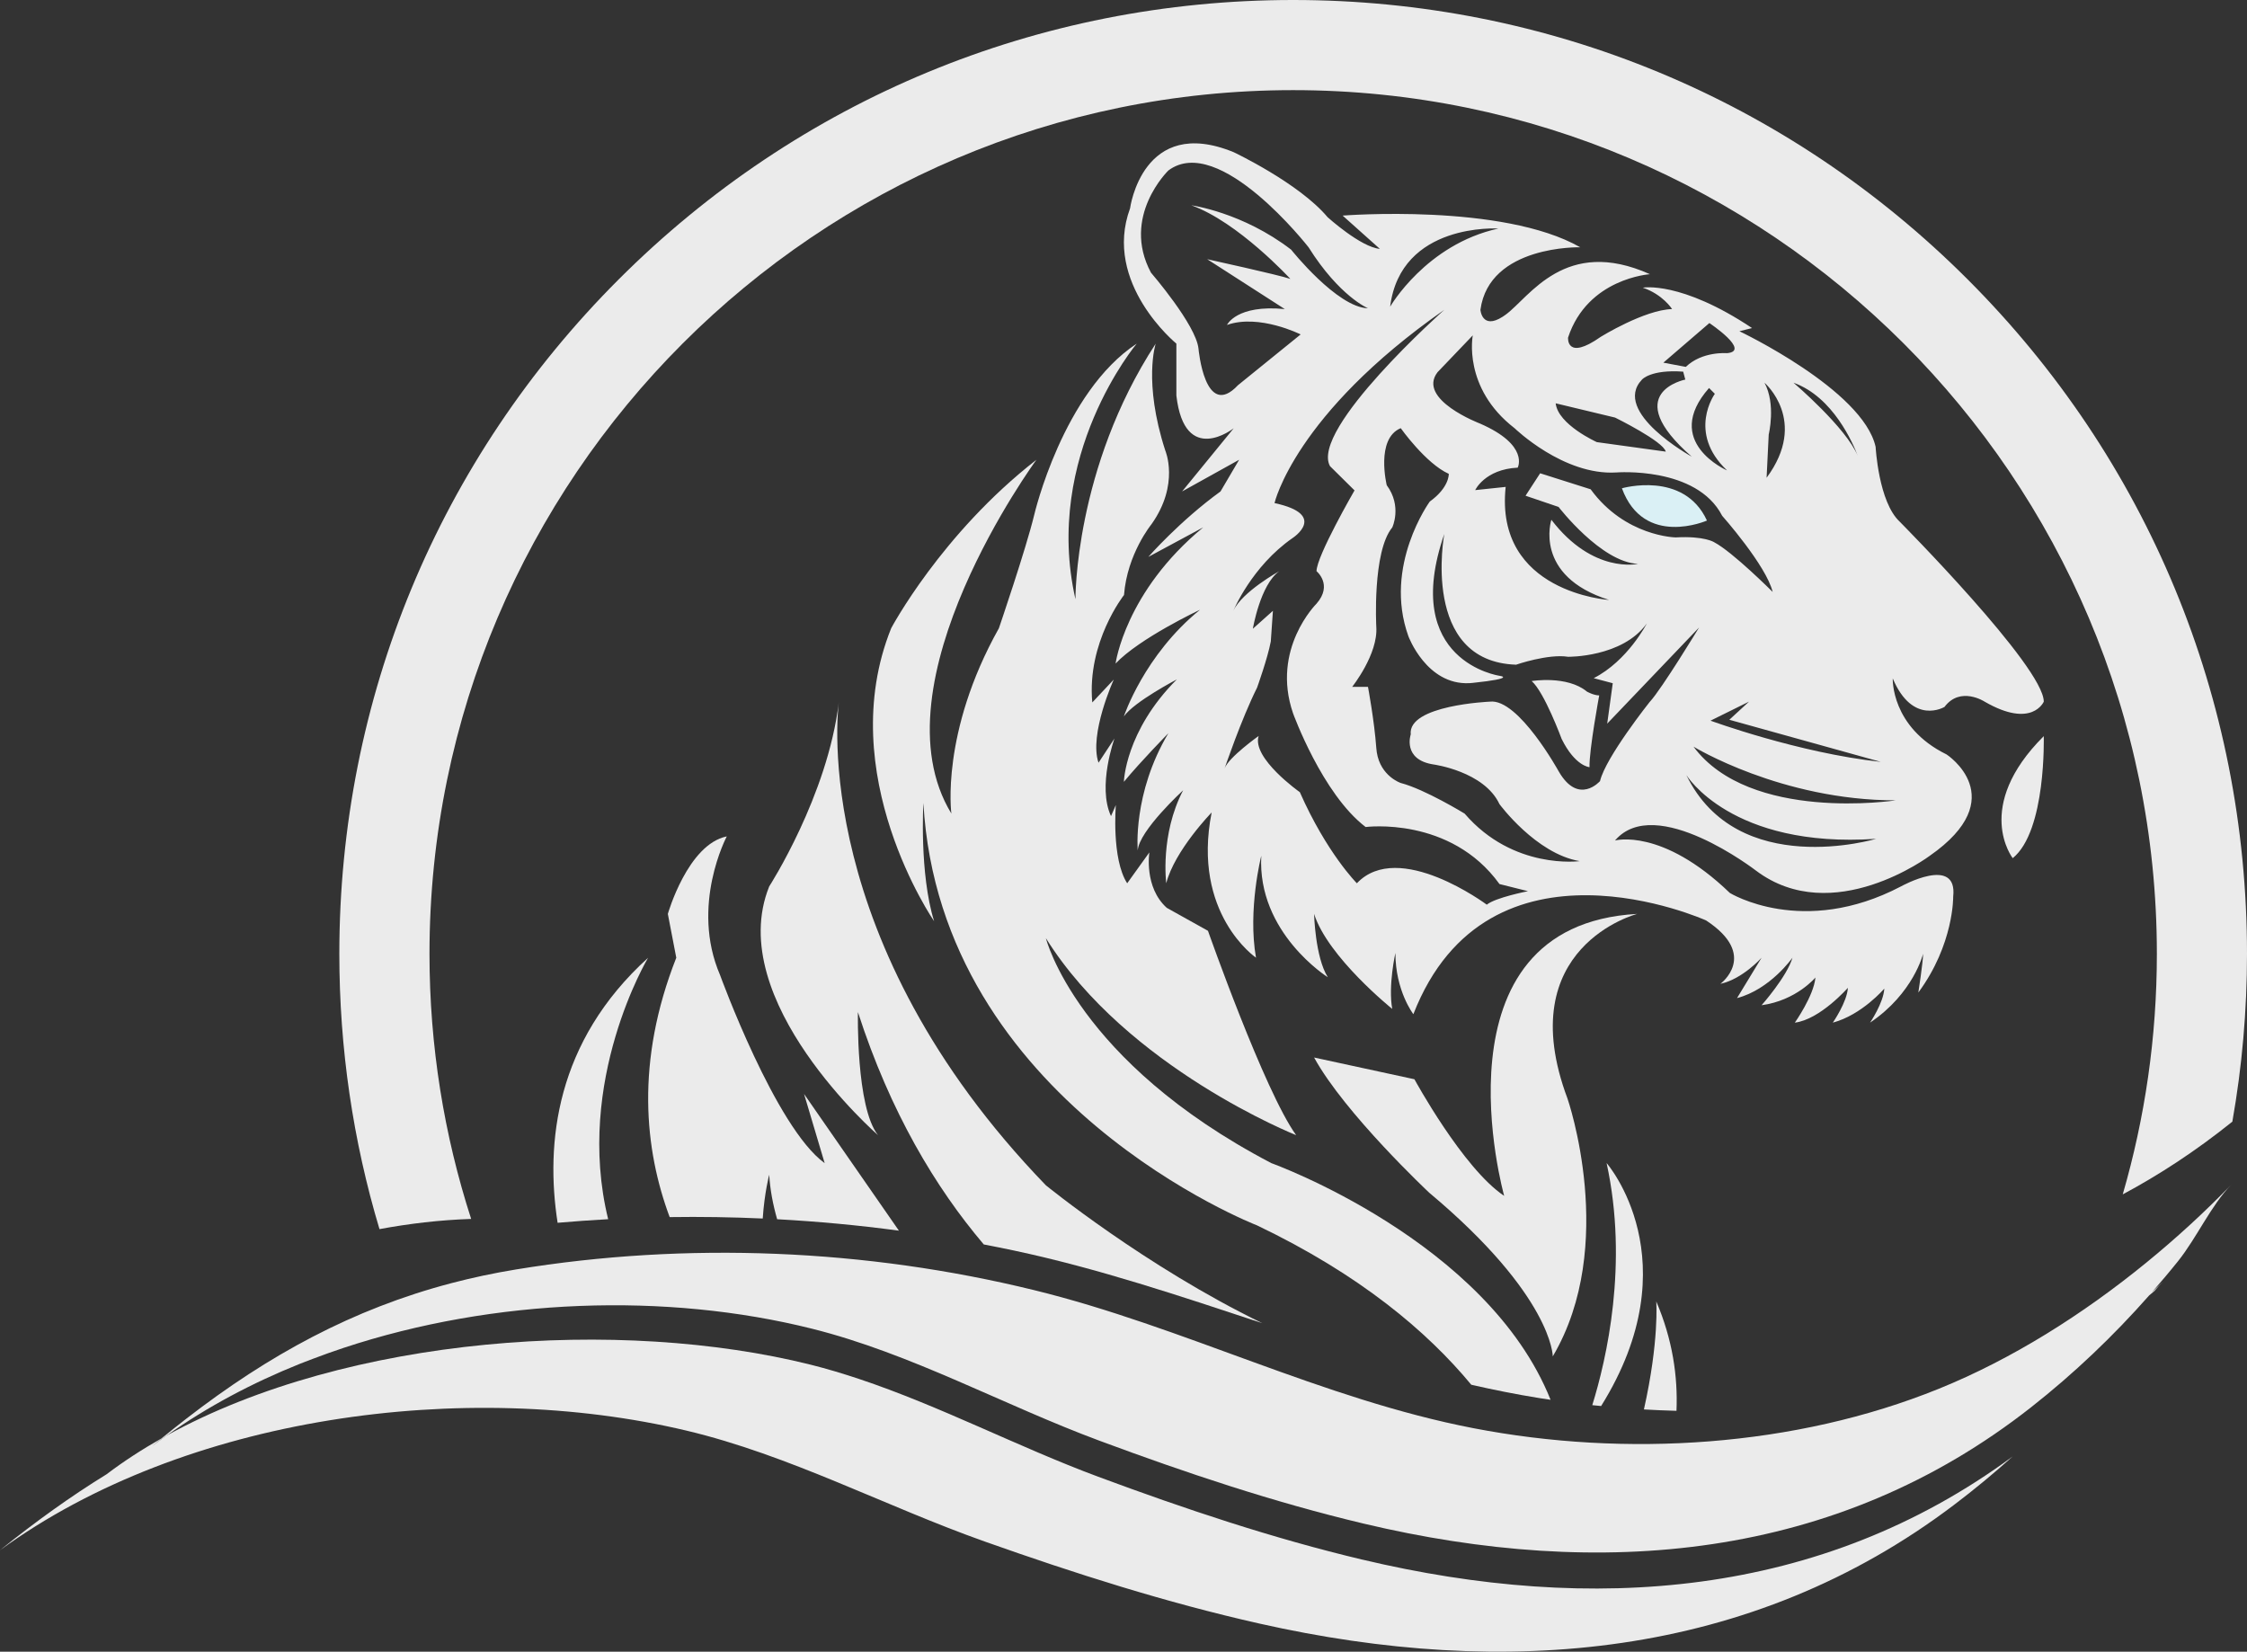
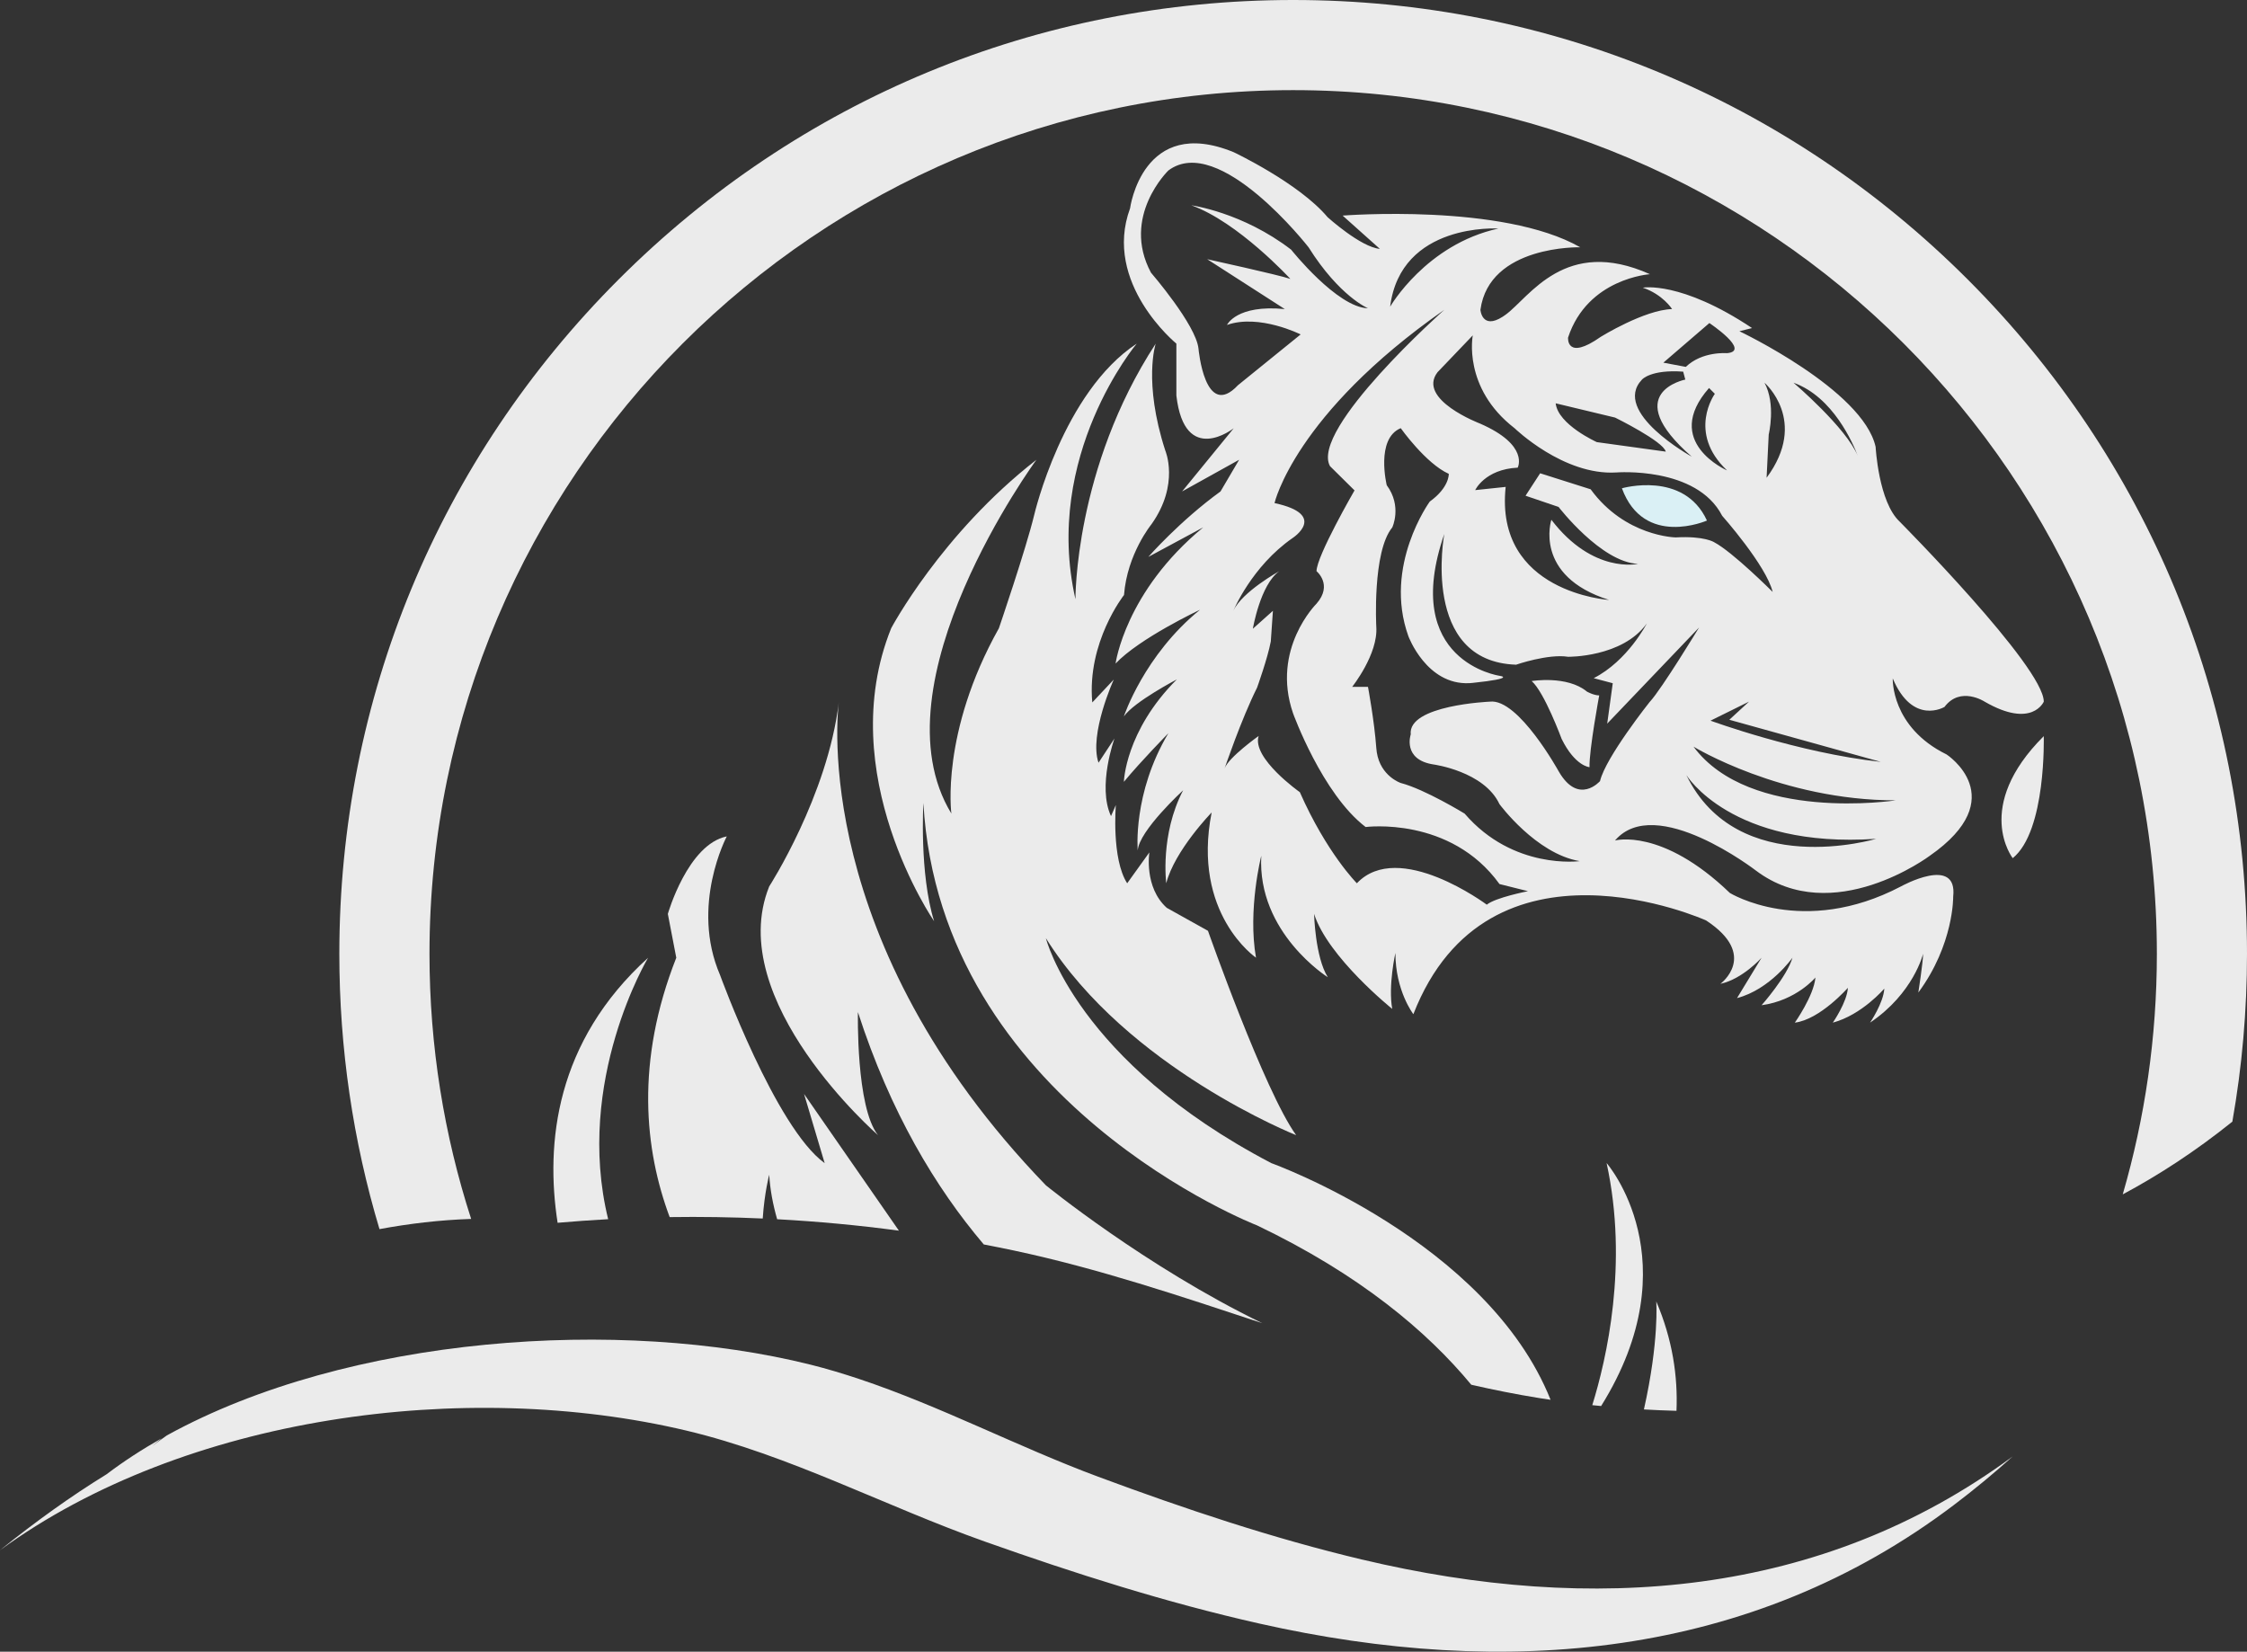
<svg xmlns="http://www.w3.org/2000/svg" id="Layer_1" data-name="Layer 1" viewBox="0 0 995.66 731.88">
  <rect x="0" y="0" width="995.66" height="731.88" fill="#333333" stroke="none" />
  <defs>
    <style>
      .cls-1 {
        fill: none;
      }

      .cls-2 {
        fill: #ebebeb;
      }

      .cls-3 {
        fill: #daf0f5;
      }
    </style>
  </defs>
  <path class="cls-2" d="M905.6,326.19s1.2,41.99-13.75,54.06c0,0-17.74-22.66,13.75-54.06Z" />
  <g>
    <g>
      <g>
        <path class="cls-2" d="M841.75,231.12c-9.36-8.66-10.65-33.11-10.65-33.11-5.62-25.27-60.36-51.24-60.36-51.24l5.61-1.4c-31.58-21.06-48.43-17.9-48.43-17.9,8.92,3,12.99,9.48,12.99,9.48-12.28.35-31.58,12.28-31.58,12.28-15.44,10.88-14.51.35-14.51.35,8.65-26.32,36.27-28.08,36.27-28.08-37.55-16.85-53.34,10.18-63.87,17.9-.47.34-.92.66-1.35.93-9.23,5.93-9.88-3.04-9.88-3.04,3.86-28.78,44.22-27.72,44.22-27.72-34.39-19.65-105.28-14.04-105.28-14.04l16.49,14.74c-8.42-.7-23.16-14.04-23.16-14.04-12.64-15.09-41.6-28.79-41.6-28.79-40.44-16.59-45.92,24.88-45.92,24.88-12.22,33.18,20.52,59.94,20.52,59.94v23.01c3.63,31.62,25.4,14.51,25.4,14.51l-22.86,27.98,25.27-14.04-8.25,14.04c-18.08,13.1-31.99,29.01-31.99,29.01l24.33-13.1c-34.63,28.54-38.84,60.36-38.84,60.36,10.55-11.22,37.43-23.86,37.43-23.86-24.8,20.12-33.75,47.26-33.75,47.26,4.62-6.55,23.46-16.38,23.46-16.38-22.93,22.93-23.46,45.39-23.46,45.39,7.54-9.16,19.71-21.53,19.71-21.53-15.91,26.67-13.57,51.94-13.57,51.94.52-8.72,20.12-26.67,20.12-26.67-10.29,19.65-7.49,41.18-7.49,41.18,3.74-14.51,20.12-31.35,20.12-31.35-8.89,44.92,19.65,64.34,19.65,64.34-3.74-21.29,2.34-45.15,2.34-45.15-1.87,34.16,29.48,53.81,29.48,53.81-5.62-8.89-6.08-28.07-6.08-28.07,6.08,19.18,34.63,42.11,34.63,42.11-1.87-10.29,1.4-24.8,1.4-24.8,0,16.85,7.96,27.14,7.96,27.14,33.22-85.16,129.73-41.53,129.73-41.53,23.51,15.44,6.32,28.08,6.32,28.08,9.83-2.11,18.25-11.58,18.25-11.58l-10.88,17.9c14.74-3.86,24.57-17.9,24.57-17.9-2.46,8.42-13.69,21.06-13.69,21.06,15.44-2.11,23.86-12.28,23.86-12.28-.7,8.07-9.13,20-9.13,20,11.23-1.4,23.51-15.44,23.51-15.44-.35,6.32-6.67,15.44-6.67,15.44,12.98-3.51,22.81-15.09,22.81-15.09-.35,6.32-6.32,15.09-6.32,15.09,19.3-12.98,23.51-30.53,23.51-30.53,0,3.51-2.11,17.19-2.11,17.19,15.79-21.41,15.44-42.46,15.44-42.46,2.1-18.6-23.16-4.56-23.16-4.56-43.52,22.81-75.8,2.89-75.8,2.89-30.18-29.05-50.89-23.24-50.89-23.24,17.9-21.06,62.47,13.34,62.47,13.34,34.04,25.62,76.97-6.55,76.97-6.55,36.96-25.73,7.49-44.92,7.49-44.92-24.8-12.17-23.86-33.69-23.86-33.69,8.89,21.06,22.93,12.63,22.93,12.63,7.02-9.36,17.78-2.34,17.78-2.34,21.05,12.17,26.21,0,26.21,0,0-15.44-63.87-79.78-63.87-79.78ZM833.31,337.58c-36.5-3.96-75.37-18.25-75.37-18.25l17.06-8.43-8.72,8.03,67.04,18.64ZM823.24,202.13c.1.24.18.47.26.7.16.44.24.68.24.68-.07-.22-.16-.45-.24-.68-.07-.19-.16-.44-.26-.7-5.05-12.55-28.52-32.54-28.52-32.54,17.58,6.26,26.43,27,28.52,32.54ZM782.79,211.7l.94-19.18s3.28-13.34-1.87-22.93c0,0,19.65,16.85.93,42.11ZM757.44,143.15s18.57,12.4,7.81,13.34c0,0-10.99-.94-18.25,6.08l-9.96-1.87,20.39-17.55ZM765.24,208.43s-29.01-12.63-7.95-36.5l2.57,2.57s-12.4,17.08,5.38,33.92ZM727.58,168.19s3.86-4.56,18.25-3.51l.94,3.51s-29.6,5.85,2.86,34.16c0,0-35.74-19.77-22.05-34.16ZM715.65,185.03s21.41,10.53,22.46,15.09l-30.53-4.21s-17.19-7.72-18.25-17.2l26.32,6.32ZM671.09,189.71s21.67,21.07,45.12,19.64c0,0,35.53-2.84,46.89,19.19,0,0,19.54,22.03,22.38,33.75,0,0-17.76-17.76-25.94-22.03,0,0-4.26-2.84-17.05-2.13,0,0-22.38-.36-37.66-21.32l-22.38-7.1-6.47,9.95,14.64,4.97s18.83,24.51,35.17,25.22c0,0-19.9,4.62-38.37-19.54,0,0-8.17,24.87,25.58,35.53,0,0-50.81-3.2-45.83-50.09l-13.5,1.42s4.26-9.24,18.83-9.95c0,0,5.33-9.95-16.7-19.54,0,0-28.07-10.66-18.83-22.74l15.63-16.34s-4.62,23.24,18.48,41.11ZM663.94,101.27c-32.05,7.02-47.96,34.63-47.96,34.63,4.68-37.44,47.96-34.63,47.96-34.63ZM548.6,170.64c-14.74,15.79-17.54-16.14-17.54-16.14-1.05-10.53-21.06-33.69-21.06-33.69-13.34-24.92,7.72-45.27,7.72-45.27,22.46-16.85,62.12,34.04,62.12,34.04,13.68,21.76,26.32,27.02,26.32,27.02-13.68-.35-34.04-25.97-34.04-25.97-21.62-16.62-44.22-19.65-44.22-19.65,20.7,7.37,43.87,32.6,43.87,32.6-5.27-1.8-36.85-8.73-36.85-8.73l34.39,22.11c-21.41-2.11-25.62,7.02-25.62,7.02,14.28-5.01,32.64,4.21,32.64,4.21l-27.73,22.46ZM658.79,400.86s-39-29.09-57.55-9.48c0,0-13.34-13.34-25.27-40.36,0,0-21.41-15.09-18.25-24.92,0,0-13.34,9.48-15.09,14.39,0,0,7.37-21.76,14.39-35.8,0,0,4.68-12.98,6.08-20.47l.94-13.57-8.89,7.95s3.27-19.54,11.7-25.5c0,0-16.5,9.12-20.35,17.55,0,0,8.07-19.65,26.32-32.29,0,0,15.85-10.29-8.07-15.44,0,0,8.89-39.3,75.22-85.63,0,0-59.54,52.88-50.65,69.25l10.88,10.76s-16.84,29.13-16.84,35.8c0,0,7.37,5.97,0,14.39,0,0-20.24,20-10.41,48.55,0,0,12.87,35.68,32.17,50.42,0,0,37.55-4.91,59.31,25.27l12.63,3.16s-14.39,2.81-18.25,5.97ZM731.09,310.9s-19.65,24.68-22.11,35.21c0,0-9.48,10.88-18.25-4.21,0,0-17.9-32.52-30.53-31,0,0-36.5,1.52-35.09,14.51,0,0-3.86,11.23,10.18,13.34,0,0,22.34,3.04,29.13,17.55,0,0,16.14,21.99,35.56,25.27,0,0-29.42,4.03-51-21.06,0,0-17.55-10.76-28.31-13.57,0,0-8.93-2.94-10.61-13.59-.09-.59-.17-1.21-.21-1.85-.88-12.17-3.69-27.14-3.69-27.14h-7.02s11.58-14.51,10.7-26.67c0,0-1.81-33.22,7.08-43.98,0,0,4.46-9.36-2.45-18.72,0,0-5.04-20.59,6.2-25.27,0,0,11.11,15.68,21.29,20.24,0,0,.35,5.97-8.42,12.28,0,0-20.71,28.43-9.48,59.66,0,0,8.03,21.74,27.02,20.81.46-.02.93-.06,1.41-.11,20-2.1,11.93-3.16,11.93-3.16,0,0-43.99-6.32-24.45-62.82,0,0-10.64,56.5,31.82,57.91,0,0,14.14-4.91,23.04-3.51,0,0,23.99.35,34.87-14.74,0,0-8.42,16.49-23.51,24.22l8.43,2.24-2.46,17.9,40.71-42.6s-16.49,27.14-21.76,32.87ZM747.23,343.41s19.84,32.64,84.1,28.28c0,0-61.49,18.42-84.1-28.28ZM840.05,354.64s-64.66,9.92-89.65-23.8c0,0,38.88,23.8,89.65,23.8Z" />
        <path class="cls-3" d="M718.68,216.36s27.47-7.95,37.68,14.3c0,0-27.92,12.26-37.68-14.3Z" />
      </g>
      <path class="cls-2" d="M678.68,301.78s15.71-2.62,24.51,4.68c0,0,2.99,1.68,5.43,1.68,0,0-4.49,24.13-4.3,31.8,0,0-6.36-.37-12.35-12.53,0,0-7.67-20.76-13.28-25.63Z" />
    </g>
    <path class="cls-1" d="M337.97,539.92c2.13.1,4.26.21,6.39.32-1.85-6.42-3.11-13.03-3.52-19.72,0,0-2.1,7.85-2.87,19.39Z" />
    <path class="cls-2" d="M603.75,691.1c-39.85-9.47-78.79-22.51-117.15-36.76-35.49-13.19-69.88-31.28-105.92-43.31-7.08-2.36-14.21-4.51-21.44-6.32-84.25-21.07-204.78-13.01-285.31,31.33-2.16,1.53-4.3,3.07-6.4,4.66.11-.09.21-.18.32-.27,1.25-1.04,2.5-2.07,3.75-3.09-8.64,4.88-16.81,10.18-24.4,15.93,0,0,0,0,0,0-.02.02-.02.01,0,0-15.95,9.82-31.44,20.97-46.87,33.37-.11.09-.22.18-.33.27,81.63-59.56,206.2-76.24,304.09-53.02,45.75,10.86,88.17,33.55,132.29,49.18,39.85,14.12,80.31,27.03,121.72,36.35,108.77,24.5,217.52,15.74,307.78-52.63,8.95-6.77,17.6-13.94,25.95-21.43-85.02,62.66-186.48,69.87-288.07,45.73Z" />
    <path class="cls-2" d="M733.9,576.68s1.35,17.45-5.47,47.85c4.8.28,9.61.48,14.43.61.64-15.2-1.72-31.57-8.96-48.46Z" />
    <path class="cls-2" d="M711.9,515.38c9.75,44.69-.06,86.97-6.35,107.25,1.31.14,2.61.27,3.92.39,40.21-64.46,2.44-107.65,2.44-107.65Z" />
-     <path class="cls-2" d="M633.29,528.49c54.75,45.85,54.76,72.52,54.76,72.52,29.03-49.13,6.54-114.17,6.54-114.17-25.27-67.38,30.88-81.89,30.88-81.89-92.65,5.15-58.96,124.94-58.96,124.94-18.25-12.17-39.77-51.67-39.77-51.67l-44.45-9.63c13.57,24.8,51,59.9,51,59.9Z" />
    <path class="cls-2" d="M687.07,620.26c-28.18-70.53-123.73-104.87-123.73-104.87-86.33-45.16-99.9-99.67-99.9-99.67,36.03,57.56,110.89,87.27,110.89,87.27-14.04-19.42-39.07-90.54-39.07-90.54l-18.25-10.18c-10.18-9.13-7.72-24.57-7.72-24.57l-9.83,13.69c-7.02-10.88-5.02-34.68-5.02-34.68l-2.15,4.91c-6.14-13.21,1.54-34.4,1.54-34.4l-7.07,10.75c-4.3-12.59,6.76-36.86,6.76-36.86l-9.52,10.14c-2.46-26.72,14.06-47.61,14.06-47.61,1.4-18.25,12.17-31.35,12.17-31.35,12.63-17.78,6.08-32.76,6.08-32.76-9.83-30.41-4.21-47.26-4.21-47.26-36.03,55.22-35.56,113.24-35.56,113.24-14.51-63.64,27.14-113.24,27.14-113.24-32.75,21.52-45.39,75.8-45.39,75.8-3.74,15.44-15.67,50.3-15.67,50.3-25.97,46.33-21.06,82.12-21.06,82.12-35.09-57.56,37.67-156.75,37.67-156.75-42.11,32.75-64.34,74.63-64.34,74.63-25.97,64.57,19.02,129.82,19.02,129.82-6.59-21.22-4.75-52.38-4.75-52.38,7.49,132.89,147.86,187.17,147.86,187.17,45.56,21.8,75.38,47,94.91,70.6,9.9,2.27,19.88,4.26,29.96,5.88,1.72.28,3.45.53,5.18.79Z" />
    <path class="cls-2" d="M559.3,586.3c-51.9-25.21-95.87-61.09-95.87-61.09-104.37-108.03-92.31-209.78-91.73-214.15-4.96,41.59-30.86,81.72-30.86,81.72-20.35,50.53,48.2,110.2,48.2,110.2-9.83-12.4-8.89-54.51-8.89-54.51,14.36,44.42,34.46,77.85,55.77,102.95,4.5.86,8.98,1.76,13.45,2.71,37.4,7.97,73.64,20.17,109.93,32.17Z" />
-     <path class="cls-2" d="M371.7,311.06c0-.05.01-.11.02-.16,0,0,0,.07-.02.16Z" />
    <path class="cls-2" d="M337.97,539.92c.78-11.54,2.87-19.39,2.87-19.39.4,6.68,1.67,13.3,3.52,19.72,18.06.98,36.07,2.66,53.95,5.06l-42.03-60.57,9.13,30.65c-21.76-15.68-46.33-83.29-46.33-83.29-13.34-30.88,2.96-61.49,2.96-61.49-17.31,3.51-26.12,34.35-26.12,34.35l3.74,19.42c-18.19,46.16-14.04,85.1-2.93,114.92,13.75-.2,27.5.01,41.24.63Z" />
    <path class="cls-2" d="M287.2,424.37c-41.04,37.2-45.58,82.19-40.12,117.45,7.45-.65,14.93-1.18,22.4-1.59-15.02-61.31,17.71-115.86,17.71-115.86Z" />
-     <path class="cls-2" d="M988.64,524.98c-11.57,11.94-24.19,23.56-37.57,34.48-28.08,22.93-59.54,42.78-91.96,55.91-63.79,25.84-138.8,30.47-206.13,17.49-67.16-12.95-128.56-44.97-194.78-61.2-74.47-18.25-153.81-21.57-229.53-9.16-9.84,1.61-19.35,3.63-28.57,6.05-43.82,11.49-81.13,31.93-117.31,59.9-3.73,2.88-7.45,5.85-11.17,8.89-1.25,1.02-2.5,2.05-3.75,3.09-.11.09-.21.18-.32.27,2.1-1.59,4.24-3.13,6.4-4.66,17.92-12.69,37.8-23.26,58.91-31.72.58-.23,1.17-.45,1.76-.68,1.35-.53,2.71-1.05,4.07-1.56,4.46-1.69,8.95-3.3,13.5-4.81,66.85-22.12,143.16-24.63,207.55-8.53,44.03,11.01,84.89,33.85,127.36,49.62,38.37,14.26,77.3,27.29,117.15,36.76,104.67,24.87,209.19,16.48,295.75-51.56,18.87-14.83,36.4-31.51,52.31-49.55.79-.65,1.56-1.32,2.35-1.98,1.22-1.48,2.48-2.89,3.8-4.2-1.62,1.61-3.29,3.21-4.96,4.81,3.98-4.56,7.9-9.17,11.67-13.89,8.2-10.27,14.48-24.5,23.49-33.8Z" />
    <path class="cls-2" d="M190.31,422.65c0-211.02,171.68-382.71,382.7-382.71s382.71,171.68,382.71,382.71c0,36.97-5.29,72.73-15.12,106.58,15.82-8.45,32.13-19.02,48.57-32.22,4.29-24.31,6.49-49.16,6.49-74.36,0-112.89-43.96-219.03-123.79-298.86C792.04,43.96,685.91,0,573.01,0s-219.03,43.96-298.86,123.79c-79.83,79.83-123.79,185.96-123.79,298.86,0,41.93,6.08,82.92,17.79,121.98,13.07-2.43,26.67-4.05,40.62-4.52-11.97-37.03-18.46-76.5-18.46-117.46Z" />
  </g>
</svg>